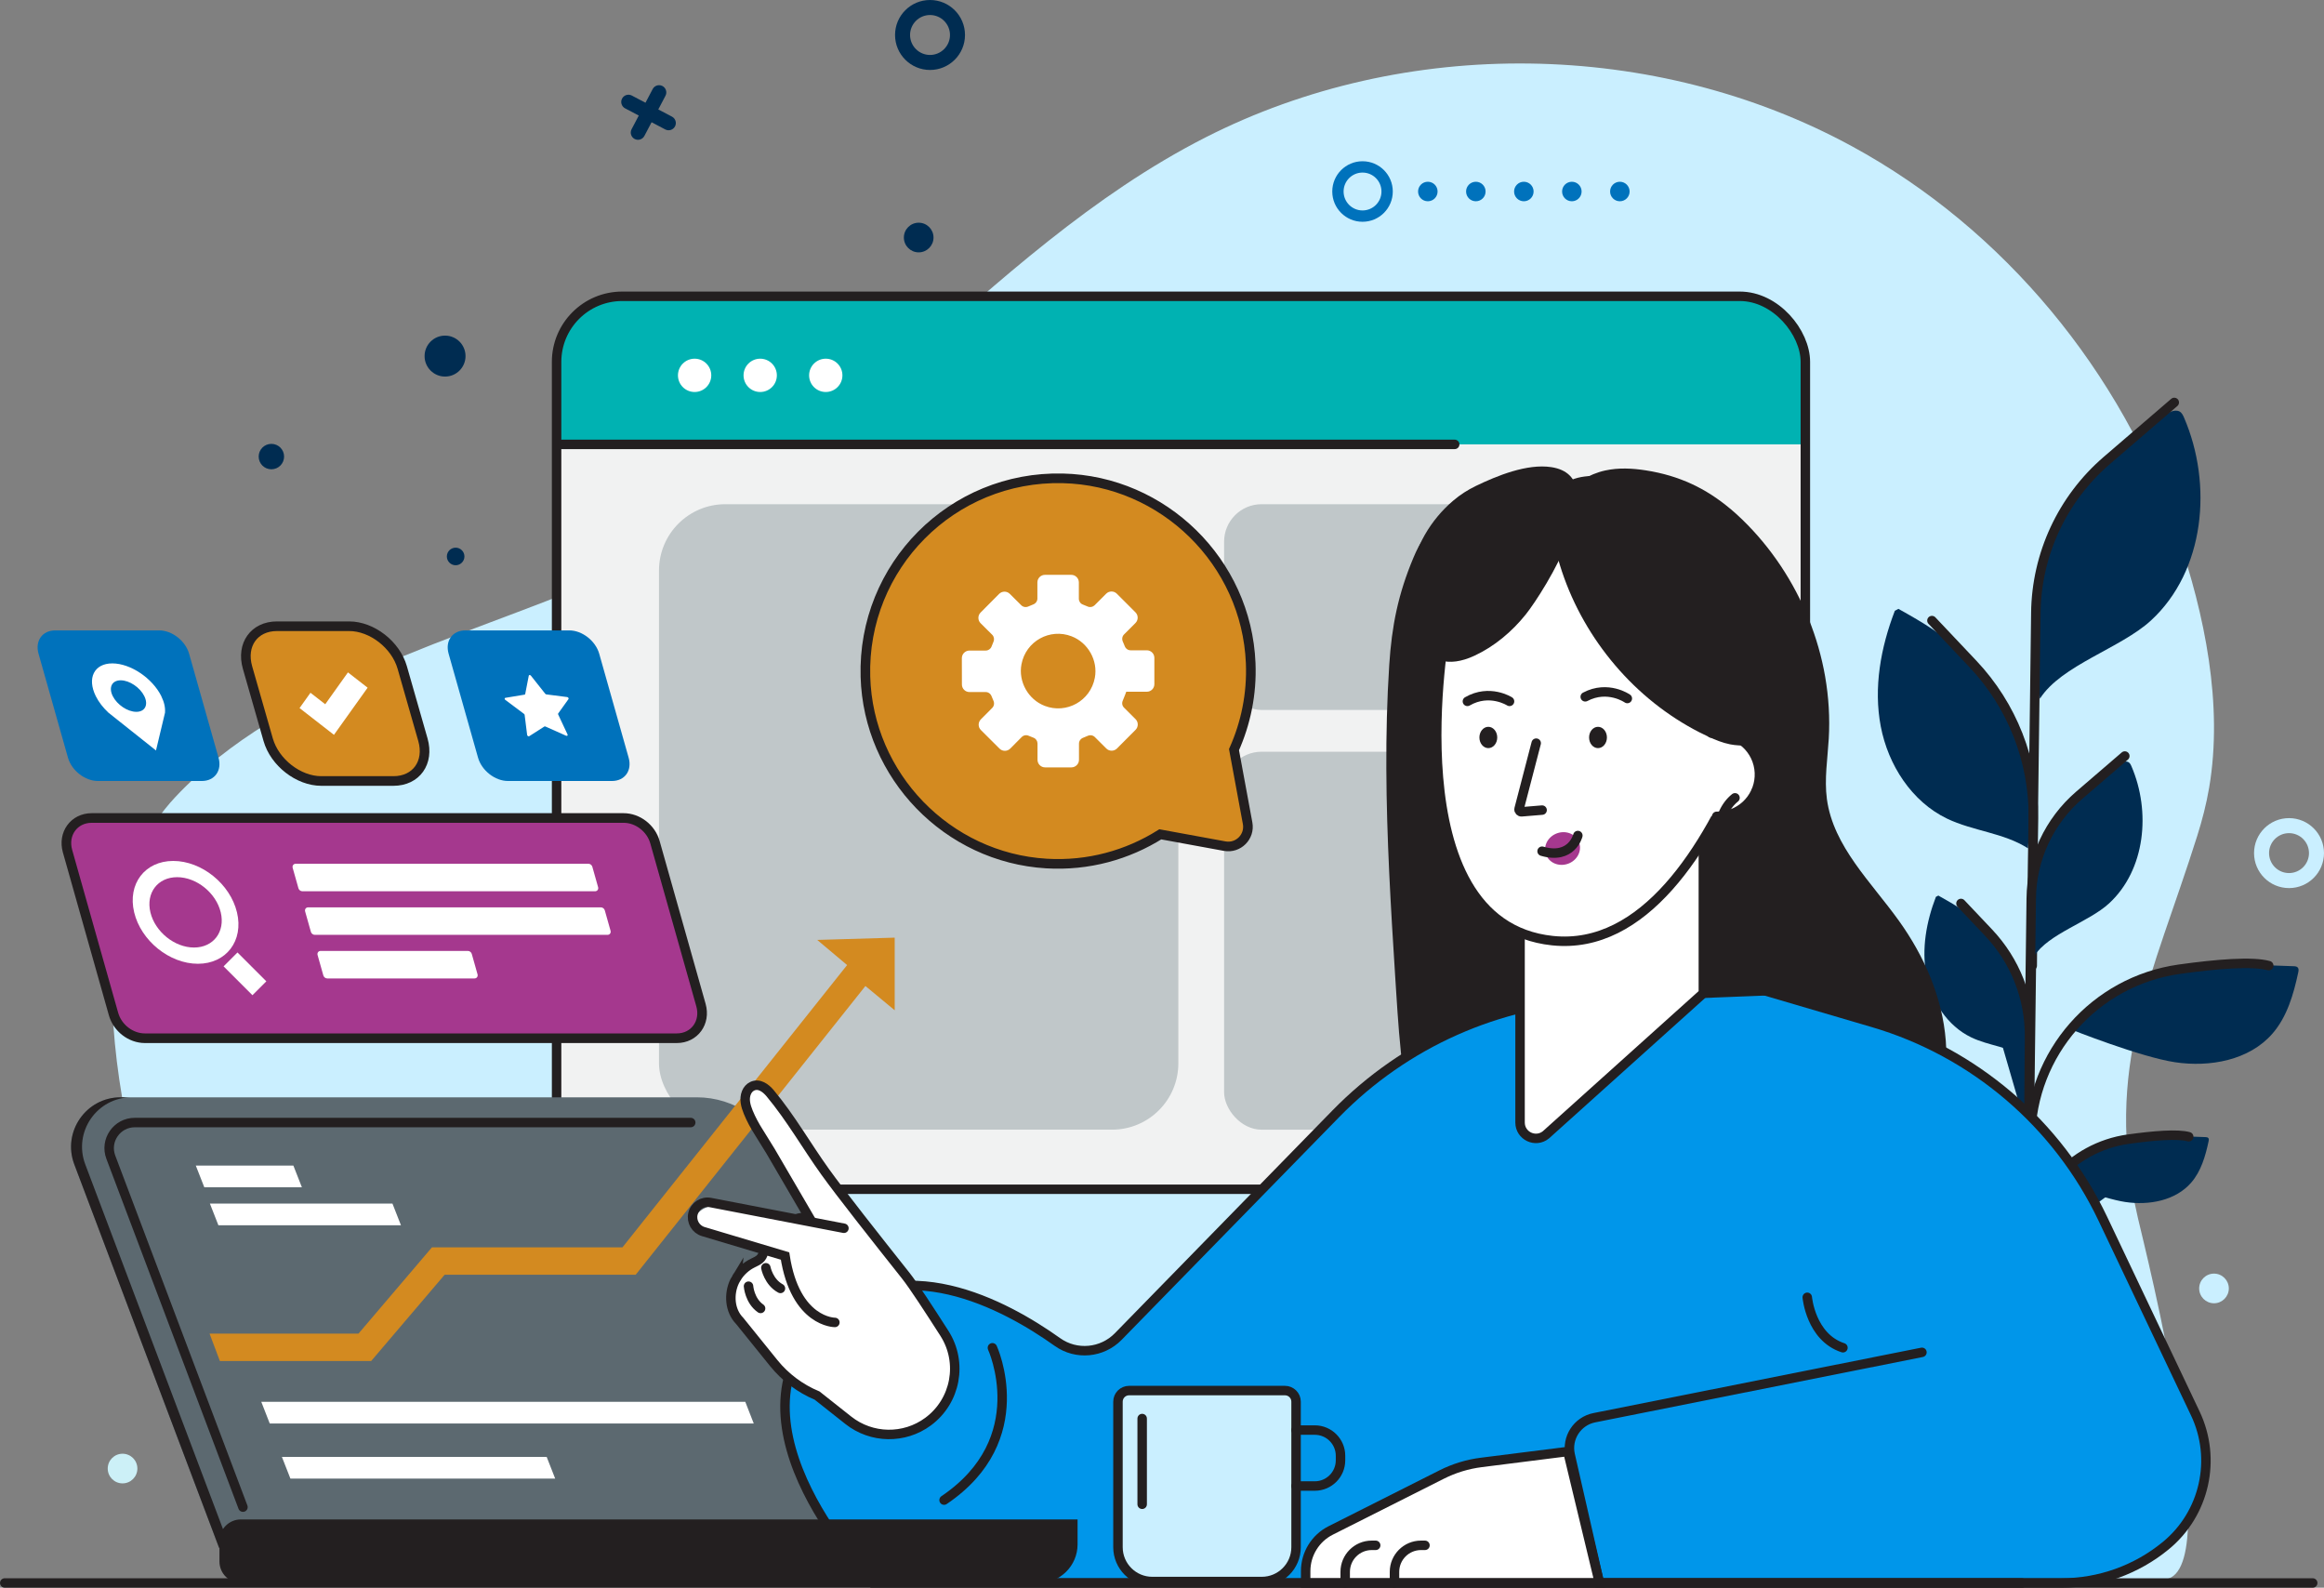
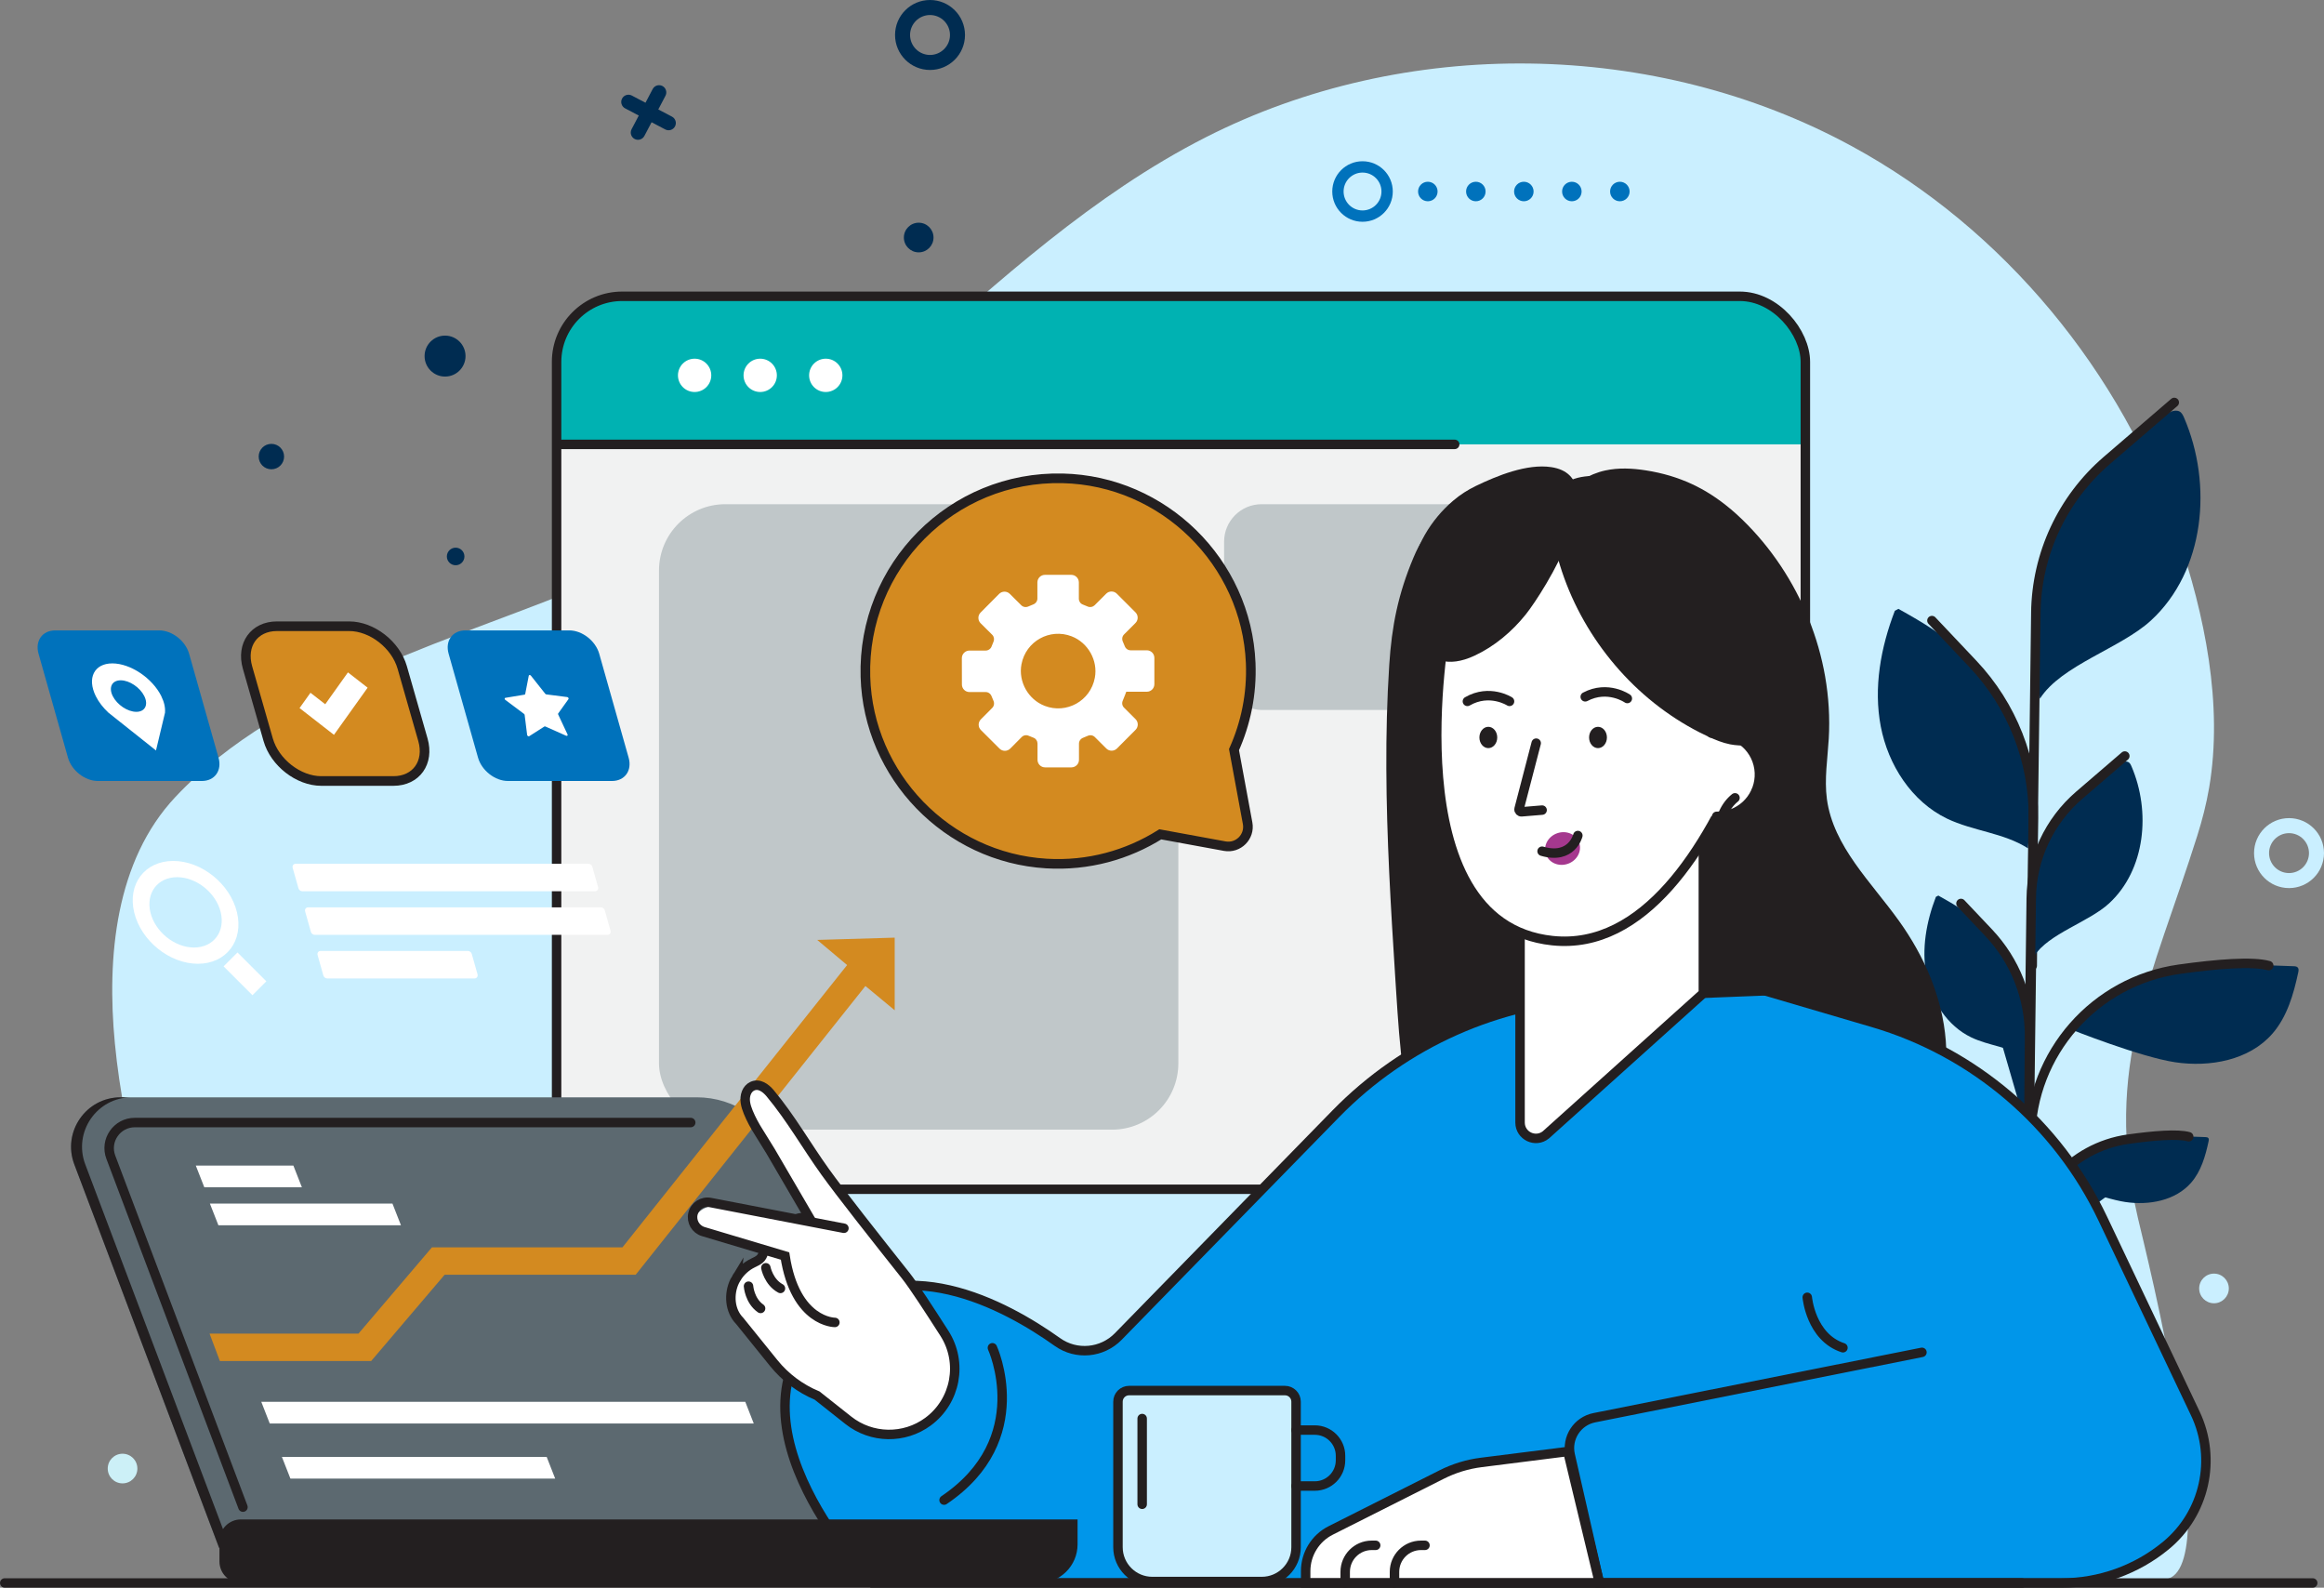
<svg xmlns="http://www.w3.org/2000/svg" id="Livello_1" viewBox="0 0 724.22 494.69">
  <rect x="0" y="0" width="724.22" height="494.69" fill="#808080" stroke="none" />
  <defs>
    <style>.cls-1,.cls-2{fill:none;}.cls-1,.cls-2,.cls-3,.cls-4,.cls-5{stroke-miterlimit:10;}.cls-1,.cls-3{stroke-linecap:round;stroke-width:2.95px;}.cls-1,.cls-3,.cls-4,.cls-5{stroke:#231f20;}.cls-2{stroke:#0096ea;stroke-width:40px;}.cls-3,.cls-6{fill:#002c51;}.cls-4,.cls-5{stroke-width:3px;}.cls-4,.cls-7{fill:#a5388e;}.cls-5,.cls-8{fill:#d38a20;}.cls-9{fill:#5c6970;}.cls-9,.cls-10,.cls-8,.cls-11,.cls-12,.cls-7,.cls-13,.cls-14,.cls-15,.cls-6,.cls-16,.cls-17,.cls-18{stroke-width:0px;}.cls-10{fill:#231f20;}.cls-11{fill:#caefff;}.cls-12{fill:#c0c7c9;}.cls-13{fill:#ccf0f7;}.cls-14{fill:#f1f2f2;}.cls-15{fill:#fff;}.cls-16{fill:#00b2b2;}.cls-17{fill:#0096ea;}.cls-18{fill:#0072bc;}</style>
  </defs>
  <rect class="cls-2" x="-115.53" y="-1387.97" width="956.89" height="2683.58" />
  <path class="cls-11" d="m684.74,260.37c1.55-4.92,2.83-9.89,3.69-14.95,4.41-25.85-1.41-54.02-9.81-78.5-17.47-50.99-54.05-95.54-101.51-121.35-61.39-33.39-139.26-34.44-201.53-2.71-69.81,35.57-117.15,107.16-189.2,137.92-42.27,18.05-98.48,32.17-131.73,67.55-18.62,19.81-21.45,49.72-18.85,76.78,5.69,59.18,36.54,125.92,79.5,167.01,0,0,557.96,0,558.74,0,20.61-.07-5.6-103.02-7.82-112.66-10.92-47.25,4.64-75.02,18.52-119.09Z" />
  <path class="cls-6" d="m624.41,219.76c-2.45-5.16-8.16-10.31-11.82-14.69-5.59-6.69-13.38-11.1-20.99-15.36l-1.12.6c-4.4,11.43-6.68,23.97-4.39,36,2.29,12.03,9.63,23.45,20.67,28.76,8.1,3.89,17.67,4.4,25.22,9.26,1.95-24.98-.93-30.57-7.57-44.57Z" />
  <path class="cls-6" d="m680.6,130.11c-.32-.74-.7-1.53-1.41-1.9-.81-.43-1.82-.28-2.66.06-13.29,5.42-30.17,24.6-37.02,36.99-8.62,15.61-5.86,34.5-3.83,52.46,6.64-10.48,25.19-15.71,34.63-24.4,16.75-15.42,19.32-42.31,10.29-63.21Z" />
  <path class="cls-6" d="m716.07,301.49c-.31-.38-.85-.43-1.34-.44-6.71-.24-13.41-.48-20.12-.72-5.81-.21-11.68-.41-17.36.8-11.47,2.44-24.32,10.67-31.9,19.61,0,0,21.59,8.6,32.46,10.23,10.87,1.62,23.09-.61,30.32-8.89,4.6-5.28,6.61-12.29,8.07-19.13.1-.49.19-1.06-.12-1.45Z" />
  <path class="cls-1" d="m630.93,465.44l3.49-274.42c.19-18.29,8.25-35.62,22.12-47.55l21.02-18.08" />
  <path class="cls-1" d="m602.04,193.36l12.76,13.5c12.23,12.94,18.99,30.1,18.85,47.91l-.35,46.11" />
  <path class="cls-1" d="m632.74,354.82h0c.27-26.65,19.99-49.12,46.38-52.83,11.91-1.67,22.81-2.52,27.88-1.12" />
  <path class="cls-6" d="m626.22,299.35c-1.66-3.49-5.52-6.97-7.99-9.93-3.78-4.52-9.05-7.5-14.19-10.38l-.76.4c-2.97,7.73-4.52,16.21-2.97,24.34,1.55,8.13,6.51,15.85,13.97,19.44,5.47,2.63,11.94,2.98,17.05,6.26,1.32-16.89-.63-20.67-5.12-30.13Z" />
  <path class="cls-6" d="m664.21,238.74c-.22-.5-.47-1.03-.96-1.29-.55-.29-1.23-.19-1.8.04-8.99,3.66-20.4,16.63-25.02,25.01-5.83,10.55-3.96,23.32-2.59,35.47,4.49-7.08,17.03-10.62,23.41-16.5,11.32-10.43,13.06-28.6,6.96-42.73Z" />
  <path class="cls-6" d="m688.18,354.6c-.21-.26-.58-.29-.91-.3-4.53-.16-9.07-.32-13.6-.49-3.92-.14-7.9-.28-11.74.54-7.75,1.65-16.44,7.21-21.57,13.26,0,0,14.6,5.82,21.95,6.91,7.35,1.1,15.61-.41,20.5-6.01,3.11-3.57,4.47-8.31,5.45-12.93.07-.33.13-.71-.08-.98Z" />
  <path class="cls-1" d="m630.63,465.44l2.36-185.52c.13-12.37,5.58-24.08,14.95-32.14l14.21-12.22" />
  <path class="cls-3" d="m611.09,281.5l8.63,9.12c8.27,8.75,12.84,20.35,12.74,32.39l-.24,31.17" />
  <path class="cls-3" d="m631.85,390.65h0c.19-18.02,13.51-33.2,31.36-35.71,8.05-1.13,15.42-1.71,18.85-.76" />
  <rect class="cls-14" x="173.45" y="92.32" width="389.15" height="278.23" rx="20.44" ry="20.44" />
  <path class="cls-16" d="m542.87,92.32H193.18c-10.9,0-19.73,8.83-19.73,19.73v26.4h389.15v-26.4c0-10.9-8.83-19.73-19.73-19.73Z" />
  <circle class="cls-15" cx="216.46" cy="116.95" r="5.19" />
  <circle class="cls-15" cx="236.9" cy="116.95" r="5.19" />
  <circle class="cls-15" cx="257.33" cy="116.95" r="5.19" />
  <rect class="cls-12" x="205.36" y="157.1" width="161.84" height="194.88" rx="20.66" ry="20.66" />
  <rect class="cls-12" x="381.46" y="157.1" width="150.96" height="64.11" rx="11.68" ry="11.68" />
-   <rect class="cls-12" x="381.46" y="234.22" width="150.96" height="117.77" rx="11.68" ry="11.68" />
  <rect class="cls-1" x="173.45" y="92.32" width="389.15" height="278.23" rx="20.44" ry="20.44" />
  <line class="cls-1" x1="175.08" y1="138.46" x2="453.32" y2="138.46" />
  <path class="cls-10" d="m480.17,180.24c-.94-1.21-1.91-2.4-2.9-3.57-4.2-5-8.91-9.89-14.97-12.34-6.06-2.45-13.78-1.85-18.15,3.01-1.64,1.83-2.7,4.1-3.66,6.36-4.78,11.35-6.78,21.27-7.57,33.54-.69,10.74-.95,21.5-.9,32.26.04,10.78.39,21.56.89,32.33.51,10.78,1.17,21.54,1.86,32.31.11,1.72.22,3.44.33,5.16,1.07,16.55,2.19,33.36,7.9,48.92,1.33,3.62,2.92,7.18,5.12,10.34,4.79,6.89,12.54,11.57,20.81,12.83,3.64.55,7.26.43,10.72-.95,6.92-2.59,11.11-9.26,13.39-15.95,1.29-3.78,2.09-7.71,2.64-11.66.13-.97.24-1.92.58-2.84.25-.67.58-1.29.73-2,.55-2.48.42-5.24.58-7.77.67-10.85,1.25-21.7,1.75-32.56.5-10.86.91-21.72,1.23-32.59.33-11.17.57-22.38-.68-33.49-1.13-10.03-3.46-19.88-5.78-29.7-1.51-6.38-3.04-12.8-5.79-18.75-2.14-4.62-4.99-8.87-8.13-12.9Z" />
  <path class="cls-1" d="m455.64,252.39c5.46.59,9.74,6.36,9.74,13.39,0,7.42-4.77,13.44-10.66,13.44s-10.66-6.02-10.66-13.44c0-4.79,1.99-9,4.98-11.38" />
  <path class="cls-9" d="m68.27,482.25h221.55l-46.05-121.94c-4.18-11.08-14.79-18.41-26.63-18.41H37.59c-10.79,0-18.25,10.79-14.44,20.89l45.12,119.47Z" />
  <path class="cls-1" d="m215.25,349.76H42.01c-5.59,0-9.45,5.59-7.47,10.81l41.17,109.02" />
  <path class="cls-10" d="m41.01,341.9h-3.42c-10.79,0-18.25,10.79-14.44,20.89l45.12,119.47h3.42l-45.12-119.47c-3.81-10.1,3.65-20.89,14.44-20.89Z" />
  <polygon class="cls-8" points="115.67 424.06 68.52 424.06 65.3 415.52 111.72 415.52 134.61 388.64 193.98 388.64 266.7 297.27 273.38 302.58 198.1 397.18 138.56 397.18 115.67 424.06" />
  <polygon class="cls-8" points="278.81 314.78 269.69 307.22 270.27 300.69 263.98 300.69 254.67 292.86 278.81 292.15 278.81 314.78" />
  <path class="cls-10" d="m539.19,158.5c1.28,1.08,2.55,2.22,3.79,3.43,4.48,4.34,8.47,9.17,11.93,14.36,6.92,10.38,11.7,22.2,13.85,34.49,1.11,6.39,1.51,12.9,1.13,19.38-.37,6.28-1.41,12.58-.58,18.81,1.99,14.76,13.82,25.87,22.49,37.99,7.87,10.99,13.51,23.84,14.56,37.32.53,6.75-.17,13.62-2.14,20.1-1.58,5.18-4.33,13.09-9.11,16.22-1.73,1.13-4.01,1.51-5.91,2.28-3.22,1.3-6.38,2.33-9.84,2.77-6.91.87-14.06-.2-20.47-2.88-11.76-4.91-21.03-14.48-28.23-25-9.47-13.85-15.9-29.76-18.71-46.3-3-17.66-1.9-35.74-3.53-53.57-1.01-11.01-3.18-22.08-7.77-32.2-2.27-5.01-5.14-9.82-8.75-13.99-1.37-1.59-3.27-2.59-4.47-4.3-6.25-8.97-7.56-24.02-.37-32.69,3.35-4.04,8.03-7,13.17-8.13,4.15-.91,8.48-.69,12.68-.03,10.46,1.64,18.72,5.62,26.26,11.94Z" />
  <path class="cls-17" d="m550.06,308.72l-52.22,2.06c-30.83,1.21-60.02,14.19-81.58,36.26l-67.78,69.39c-5.04,5.15-13.08,5.9-18.95,1.72-16.17-11.53-49.19-29.58-73.36-6.37-33.21,31.88,15.76,81.45,15.76,81.45h358.17l-80.04-184.5Z" />
  <path class="cls-17" d="m550.06,308.72l33.59,9.87c31.5,9.25,57.56,31.5,71.65,61.15l28.81,60.65c6.75,14.22,2.96,31.21-9.2,41.2h0c-9.15,7.52-20.63,11.63-32.48,11.63h-144l-9.86-43.19,95.77-24.88-43.19-73.71,8.92-42.72Z" />
  <path class="cls-1" d="m550.06,308.72l-52.22,2.06c-30.83,1.21-60.02,14.19-81.58,36.26l-67.78,69.39c-5.04,5.15-13.08,5.9-18.95,1.72-16.17-11.53-49.19-29.58-73.36-6.37-33.21,31.88,15.76,81.45,15.76,81.45h358.17" />
  <path class="cls-15" d="m229.51,398.17c1.21-1.98,3-3.62,5.09-4.63,1.89-.91,2.81-1.35,3.34-3.33.48-1.81,1.78-3.45,3.67-3.9.63-.15,2.75.11,3.1-.38.07-.1.1-.23.13-.35.57-2.54,1.13-5.35,4.11-6.05,1.29-.3,2.48.03,3.5.64l.14-.13-12.45-21.33c-1.21-1.96-2.42-3.92-3.64-5.88-1.28-2.01-2.43-4.1-3.33-6.31-.78-1.92-1.39-4.06-.56-6.09.35-.85.98-1.59,1.81-1.98,2.13-1.01,4.19.53,5.57,2.17,6.46,7.74,11.31,16.36,17.14,24.48,4.88,6.8,15.86,20.69,25.11,32.35,2.47,3.11,7.39,10.7,12.05,17.97,5.82,9.08,3.6,21.11-5.07,27.52h0c-7.43,5.49-17.62,5.32-24.86-.41l-9.73-7.7c-5.27-2.2-9.92-5.68-13.51-10.12l-10.6-13.13c-3.18-3.21-3.48-8.41-1.59-12.36.18-.37.37-.73.58-1.07Z" />
  <path class="cls-1" d="m229.51,398.17c1.21-1.98,3-3.62,5.09-4.63,1.89-.91,2.81-1.35,3.34-3.33.48-1.81,1.78-3.45,3.67-3.9.63-.15,2.75.11,3.1-.38.07-.1.1-.23.13-.35.57-2.54,1.13-5.35,4.11-6.05,1.29-.3,2.48.03,3.5.64l.14-.13-12.45-21.33c-1.21-1.96-2.42-3.92-3.64-5.88-1.28-2.01-2.43-4.1-3.33-6.31-.78-1.92-1.39-4.06-.56-6.09.35-.85.98-1.59,1.81-1.98,2.13-1.01,4.19.53,5.57,2.17,6.46,7.74,11.31,16.36,17.14,24.48,4.88,6.8,15.86,20.69,25.11,32.35,2.47,3.11,7.39,10.7,12.05,17.97,5.82,9.08,3.6,21.11-5.07,27.52h0c-7.43,5.49-17.62,5.32-24.86-.41l-9.73-7.7c-5.27-2.2-9.92-5.68-13.51-10.12l-10.6-13.13c-3.18-3.21-3.48-8.41-1.59-12.36.18-.37.37-.73.58-1.07Z" />
  <path class="cls-15" d="m216.73,380.8c-.41-1.65.89-3.28,2.38-4.11,3.18-1.77,7.1-1.18,10.68-.55,11.1,1.97,22.19,3.94,33.29,5.91l-2.82,29.35c-3.74-.59-7.14-2.78-9.5-5.74-2.37-2.96-3.74-6.63-4.24-10.39-.08-.59-.14-1.19-.39-1.73-.51-1.09-1.7-1.7-2.85-2.03-7.81-2.2-16.04-4.42-23.42-7.85-1.32-.61-2.75-1.45-3.11-2.87Z" />
  <path class="cls-1" d="m260.17,412.04s-12.33.08-15.53-20.69l-25.49-7.62c-2.36-.71-3.77-3.13-3.21-5.53h0c.57-2.44,2.97-4,5.43-3.52l41.62,8.02" />
  <path class="cls-1" d="m238.66,395.01s.85,4.45,4.55,6.44" />
  <path class="cls-1" d="m233.26,400.75s.31,4.52,3.76,6.93" />
  <path class="cls-1" d="m309.26,419.94s13.11,28.45-15.06,47.46" />
  <path class="cls-15" d="m530.81,245.14v64.33l-49.96,44.26c-2.78,2.46-7.15.49-7.15-3.22v-86.36l57.12-19.01Z" />
  <path class="cls-1" d="m530.81,245.14v64.33l-49.08,44.13c-3.23,2.6-8.04.3-8.04-3.85v-85.6l57.12-19.01Z" />
  <path class="cls-15" d="m450.52,195.49s-17.11,92.23,33.23,97.59c28.63,3.05,48.24-28.93,59.84-57.09,11.5-27.91.01-60.12-26.86-73.88-22.42-11.48-49.23-11.84-66.22,33.38Z" />
  <path class="cls-1" d="m450.52,195.49s-17.11,92.23,33.23,97.59c28.63,3.05,48.24-28.93,59.84-57.09,11.5-27.91.01-60.12-26.86-73.88-22.42-11.48-49.23-11.84-66.22,33.38Z" />
  <path class="cls-15" d="m548.15,239.41c1.05,7.12-3.86,13.74-10.98,14.8-7.12,1.05-13.74-3.86-14.8-10.98-1.05-7.12,3.86-13.74,10.98-14.8,7.12-1.05,13.74,3.86,14.8,10.98Z" />
  <path class="cls-1" d="m533.35,228.43c7.12-1.05,13.74,3.86,14.8,10.98,1.05,7.12-3.86,13.74-10.98,14.8-.74.11-1.48.15-2.2.14" />
  <path class="cls-10" d="m459.85,151.44c6.69-3.22,16.01-7.04,23.58-5.89,20.2,3.07-2.31,38.85-7.98,45.92-4.28,5.33-9.68,9.89-15.89,12.8-16.92,7.94-22.38-10.22-20.1-24.8,1.42-9.07,6.36-17.48,13.35-23.44,2.24-1.91,4.59-3.4,7.04-4.58Z" />
  <path class="cls-10" d="m544.84,179.18c.23.27.46.55.69.83,2.9,3.67,5.26,7.77,7.58,11.82,4.91,8.56,9.72,17.77,9.48,27.63,0,.8-.08,1.6-.19,2.39-.38,2.77-1.34,5.59-3.32,7.63-.45.47-.97.93-1.49,1.32-.58.42-1.37.37-2.06.44-1.86.2-3.72.4-5.58.6-3.59.39-7.25.77-10.8.08-2.35-.46-4.59-1.38-6.77-2.39-.92-.43-1.83-.87-2.74-1.33-5.02-2.56-9.77-5.64-14.18-9.15-4.41-3.51-8.48-7.46-12.13-11.75-3.66-4.29-6.92-8.93-9.7-13.83-2.79-4.9-5.1-10.06-6.89-15.41-.89-2.67-1.65-5.39-2.27-8.14-.31-1.37-.62-2.76-.82-4.15-.05-.32-.02-.56,0-.87.08-.92-.08-1.87-.1-2.79-.08-3.14.07-6.97,2.27-9.46.61-.7,1.15-1.41,1.9-1.98,1.17-.88,2.55-1.44,3.96-1.8,2.87-.72,5.91-.67,8.84-.43,5.01.42,8.39,3.63,12.53,6.09,5.81,3.46,11.96,5.7,17.3,10.01,2.65,2.13,4.56,4.48,6.82,6.92,2.46,2.66,5.29,4.95,7.65,7.71Z" />
  <path class="cls-1" d="m563.19,404.21s1.09,12.44,11.12,15.72" />
  <path class="cls-1" d="m478.72,231.55l-5.33,20.47c-.13.49.27.97.78.92l6.39-.53" />
  <path class="cls-1" d="m470.41,218.53s-6.22-4-13.13,0" />
  <path class="cls-1" d="m507.12,217.64s-6.06-4.25-13.12-.53" />
  <ellipse class="cls-10" cx="463.8" cy="229.78" rx="2.78" ry="3.32" />
  <ellipse class="cls-10" cx="497.98" cy="229.78" rx="2.78" ry="3.32" />
  <path class="cls-7" d="m481.74,266.17c.91,2.63,3.96,3.97,6.83,2.98,2.87-.99,4.45-3.92,3.55-6.56-.91-2.63-3.96-3.97-6.83-2.98-2.87.99-4.45,3.92-3.55,6.56Z" />
  <path class="cls-1" d="m491.7,260.33s-1.88,7.61-11.15,4.89" />
  <path class="cls-1" d="m550.06,308.72l33.59,9.87c31.5,9.25,57.56,31.5,71.65,61.15l28.81,60.65c6.75,14.22,2.96,31.21-9.2,41.2h0c-9.15,7.52-20.63,11.63-32.48,11.63h-144l-9.11-39.89c-1.21-5.29,2.19-10.53,7.51-11.6l102.1-20.37" />
  <path class="cls-15" d="m488.56,452.26l-28.03,3.54c-3.59.45-7.07,1.52-10.3,3.14l-35.54,17.9c-4.79,2.41-7.81,7.32-7.81,12.68v3.69h91.55l-9.86-40.96Z" />
  <path class="cls-1" d="m488.56,452.26l-26.93,3.4c-4.31.54-8.5,1.82-12.38,3.78l-34.56,17.41c-4.79,2.41-7.81,7.32-7.81,12.68v3.69h91.55l-9.86-40.96Z" />
  <path class="cls-1" d="m419.2,493.22v-3.46c0-4.57,3.7-8.27,8.27-8.27h1.23" />
  <path class="cls-1" d="m434.56,493.22v-3.46c0-4.57,3.7-8.27,8.27-8.27h1.23" />
  <path class="cls-10" d="m80.45,473.41h248.68c3.69,0,6.68,2.99,6.68,6.68v6.44c0,3.69-2.99,6.68-6.68,6.68H68.4v-7.76c0-6.65,5.4-12.05,12.05-12.05Z" transform="translate(404.2 966.63) rotate(180)" />
  <polygon class="cls-15" points="94.08 369.94 63.67 369.94 61.02 363.18 91.43 363.18 94.08 369.94" />
  <polygon class="cls-15" points="124.95 381.77 68.06 381.77 65.41 375.01 122.3 375.01 124.95 381.77" />
  <polygon class="cls-15" points="234.89 443.53 84.06 443.53 81.42 436.77 232.25 436.77 234.89 443.53" />
  <polygon class="cls-15" points="173.01 460.7 90.5 460.7 87.85 453.94 170.36 453.94 173.01 460.7" />
  <path class="cls-18" d="m62.89,243.34H30.5c-4.01,0-8.18-3.25-9.32-7.26l-9.17-32.4c-1.14-4.01,1.2-7.26,5.2-7.26h32.4c4.01,0,8.18,3.25,9.32,7.26l9.17,32.4c1.14,4.01-1.2,7.26-5.2,7.26Z" />
  <path class="cls-15" d="m50.27,216.91c-2.8-5.64-9.63-10.21-15.27-10.21s-7.94,4.57-5.15,10.21c.92,1.85,2.27,3.57,3.87,5.07h-.02l14.91,11.85,2.83-11.85h-.02c.12-1.49-.24-3.22-1.16-5.07Zm-7.79,4.88c-2.71,0-6-2.2-7.35-4.91-1.35-2.71-.24-4.91,2.48-4.91s6,2.2,7.35,4.91c1.35,2.71.24,4.91-2.48,4.91Z" />
  <path class="cls-11" d="m351.86,433.27h48.57c1.91,0,3.46,1.55,3.46,3.46v45.35c0,5.9-4.79,10.69-10.69,10.69h-34.12c-5.9,0-10.69-4.79-10.69-10.69v-45.35c0-1.91,1.55-3.46,3.46-3.46Z" />
  <path class="cls-1" d="m351.86,433.27h48.57c1.91,0,3.46,1.55,3.46,3.46v45.35c0,5.9-4.79,10.69-10.69,10.69h-34.12c-5.9,0-10.69-4.79-10.69-10.69v-45.35c0-1.91,1.55-3.46,3.46-3.46Z" />
  <path class="cls-1" d="m403.89,445.58h5.84c4.43,0,8.01,3.59,8.01,8.01v1.41c0,4.43-3.59,8.01-8.01,8.01h-5.84" />
  <line class="cls-1" x1="355.93" y1="441.99" x2="355.93" y2="468.7" />
-   <path class="cls-4" d="m45.14,323.49h165.77c5.49,0,9.06-4.9,7.53-10.32l-14.34-50.77c-1.23-4.34-5.36-7.53-9.76-7.53H28.57c-5.49,0-9.06,4.9-7.53,10.32l14.34,50.77c1.23,4.34,5.36,7.53,9.76,7.53Z" />
  <path class="cls-15" d="m94.22,277.7h91.22c.69,0,1.13-.61.94-1.29l-1.79-6.34c-.15-.54-.67-.94-1.22-.94h-91.22c-.69,0-1.13.61-.94,1.29l1.79,6.34c.15.54.67.94,1.22.94Z" />
  <path class="cls-15" d="m98.1,291.28h91.22c.69,0,1.13-.61.94-1.29l-1.79-6.34c-.15-.54-.67-.94-1.22-.94h-91.22c-.69,0-1.13.61-.94,1.29l1.79,6.34c.15.54.67.94,1.22.94Z" />
  <path class="cls-15" d="m101.98,304.86h45.89c.69,0,1.13-.61.94-1.29l-1.79-6.34c-.15-.54-.67-.94-1.22-.94h-45.89c-.69,0-1.13.61-.94,1.29l1.79,6.34c.15.54.67.94,1.22.94Z" />
  <path class="cls-15" d="m41.81,284.27c2.12,8.85,11.01,16.02,19.86,16.02s14.3-7.17,12.18-16.02c-2.12-8.85-11.01-16.02-19.86-16.02s-14.3,7.17-12.18,16.02Zm13.39-10.96c6.05,0,12.14,4.91,13.59,10.96,1.45,6.05-2.28,10.96-8.33,10.96s-12.14-4.91-13.59-10.96c-1.45-6.05,2.28-10.96,8.33-10.96Z" />
  <rect class="cls-15" x="73.26" y="297.07" width="6.12" height="12.72" transform="translate(344.86 464.02) rotate(135)" />
  <path class="cls-1" d="m547.27,246.58c5.46.59,9.74,6.36,9.74,13.39,0,7.42-4.77,13.44-10.66,13.44s-10.66-6.02-10.66-13.44c0-4.79,1.99-9,4.98-11.38" />
  <path class="cls-5" d="m122.61,243.34h-22.5c-7.1,0-14.51-5.76-16.54-12.86l-6.44-22.5c-2.03-7.1,2.08-12.86,9.18-12.86h22.5c7.1,0,14.51,5.76,16.54,12.86l6.44,22.5c2.03,7.1-2.08,12.86-9.18,12.86Z" />
  <polygon class="cls-15" points="104.07 228.96 93.35 220.62 96.75 215.85 101.35 219.43 108.43 209.5 114.56 214.27 104.07 228.96" />
  <path class="cls-18" d="m190.69,243.34h-32.4c-4.01,0-8.18-3.25-9.32-7.26l-9.17-32.4c-1.14-4.01,1.2-7.26,5.21-7.26h32.4c4.01,0,8.18,3.25,9.32,7.26l9.17,32.4c1.14,4.01-1.2,7.26-5.2,7.26Z" />
  <path class="cls-15" d="m176.42,229.24l-6.44-2.87c-.13-.06-.26-.05-.35,0l-4.7,3.01c-.23.15-.62-.08-.66-.39l-.78-6.24c-.02-.12-.09-.25-.21-.33l-5.81-4.35c-.29-.21-.28-.59.02-.64l5.96-.99c.12-.02.2-.1.22-.21l1.11-5.7c.05-.28.45-.29.67,0l4.46,5.63c.09.11.22.19.34.2l6.5.83c.32.04.55.42.4.64l-3.2,4.47c-.06.09-.07.21,0,.33l2.91,6.21c.14.31-.11.54-.42.4Z" />
  <path class="cls-5" d="m388.79,256.5l-4.24-22.93c3.66-8.19,5.59-17.32,5.2-26.96-1.29-31.46-27.14-56.85-58.61-57.57-34.41-.79-62.44,27.37-61.45,61.83.89,30.89,25.56,56.34,56.41,58.19,13.09.78,25.29-2.7,35.48-9.1l20.08,3.68c4.22.77,7.91-2.92,7.13-7.14Z" />
  <path class="cls-15" d="m350.95,215.53h6.43c1.3,0,2.36-1.06,2.35-2.36v-8.2c0-1.3-1.06-2.36-2.37-2.35h-5.03c-.83,0-1.55-.53-1.84-1.31-.18-.47-.37-.93-.58-1.39-.35-.76-.22-1.65.37-2.24l3.56-3.56c.92-.92.92-2.41,0-3.33l-5.8-5.8c-.92-.92-2.41-.92-3.33,0l-3.59,3.59c-.57.56-1.41.73-2.15.41-.51-.22-1.06-.44-1.54-.63-.75-.29-1.23-1.01-1.23-1.81v-5.08c0-1.3-1.06-2.36-2.36-2.36h-8.2c-1.3,0-2.36,1.06-2.36,2.36v5.03c0,.83-.54,1.55-1.32,1.84-.49.19-.98.39-1.46.61-.76.35-1.65.23-2.24-.36l-3.57-3.55c-.92-.92-2.41-.91-3.33,0l-5.78,5.82c-.92.92-.91,2.42.01,3.33l3.6,3.58c.57.56.73,1.41.42,2.15-.22.51-.44,1.06-.62,1.54-.29.75-1.01,1.24-1.81,1.24h-5.09c-1.3.02-2.35,1.07-2.35,2.38l.02,8.2c0,1.3,1.06,2.35,2.36,2.35h5.03c.83-.01,1.55.52,1.85,1.3.18.47.37.93.58,1.39.35.76.22,1.65-.36,2.24l-3.55,3.57c-.92.92-.92,2.42,0,3.33l5.81,5.79c.92.92,2.41.92,3.33,0l3.58-3.6c.56-.57,1.41-.73,2.15-.41.51.22,1.06.44,1.54.62.75.29,1.23,1.01,1.24,1.81v5.08c0,1.3,1.07,2.36,2.37,2.35h8.2c1.3-.01,2.36-1.07,2.35-2.37v-5.03c0-.83.53-1.55,1.31-1.84.47-.18.93-.37,1.39-.58.76-.35,1.65-.22,2.24.37l3.57,3.56c.92.92,2.41.92,3.33,0l5.79-5.81c.92-.92.92-2.41,0-3.33l-3.59-3.58c-.57-.56-.73-1.41-.41-2.15.52-1.23,1.06-2.69,1.09-2.77Zm-32.64-8.53c1.36-7.25,8.87-11.35,15.63-8.74,5.13,1.98,8.26,7.53,7.24,12.93-1.36,7.25-8.88,11.35-15.63,8.74-5.13-1.98-8.25-7.53-7.24-12.93Z" />
  <path class="cls-6" d="m289.82,0c-6.02,0-10.9,4.88-10.9,10.9s4.88,10.9,10.9,10.9,10.9-4.88,10.9-10.9-4.88-10.9-10.9-10.9Zm0,17.12c-3.44,0-6.22-2.79-6.22-6.22s2.79-6.22,6.22-6.22,6.22,2.79,6.22,6.22-2.79,6.22-6.22,6.22Z" />
  <path class="cls-11" d="m713.32,254.91c-6.02,0-10.9,4.88-10.9,10.9s4.88,10.9,10.9,10.9,10.9-4.88,10.9-10.9-4.88-10.9-10.9-10.9Zm0,17.12c-3.44,0-6.22-2.79-6.22-6.22s2.79-6.22,6.22-6.22,6.22,2.79,6.22,6.22-2.79,6.22-6.22,6.22Z" />
  <path class="cls-6" d="m290.91,74.01c0,2.55-2.07,4.62-4.62,4.62s-4.62-2.07-4.62-4.62,2.07-4.62,4.62-4.62,4.62,2.07,4.62,4.62Z" />
  <circle class="cls-13" cx="38.19" cy="457.57" r="4.62" />
  <path class="cls-11" d="m694.56,401.45c0,2.55-2.07,4.62-4.62,4.62s-4.62-2.07-4.62-4.62,2.07-4.62,4.62-4.62,4.62,2.07,4.62,4.62Z" />
  <path class="cls-6" d="m209.4,36.34l-4.26-2.24,2.24-4.26c.58-1.1.15-2.46-.95-3.04s-2.46-.15-3.04.95l-2.24,4.26-4.26-2.24c-1.1-.58-2.46-.15-3.04.95-.58,1.1-.15,2.46.95,3.04l4.26,2.24-2.24,4.26c-.58,1.1-.15,2.46.95,3.04s2.46.15,3.04-.95l2.24-4.26,4.26,2.24c1.1.58,2.46.15,3.04-.95.58-1.1.15-2.46-.95-3.04Z" />
  <circle class="cls-6" cx="138.69" cy="110.95" r="6.38" />
  <path class="cls-6" d="m144.73,173.38c0,1.51-1.23,2.74-2.74,2.74s-2.74-1.23-2.74-2.74,1.23-2.74,2.74-2.74,2.74,1.23,2.74,2.74Z" />
  <path class="cls-6" d="m88.53,142.26c0,2.19-1.77,3.96-3.96,3.96s-3.96-1.77-3.96-3.96,1.77-3.96,3.96-3.96,3.96,1.77,3.96,3.96Z" />
  <circle class="cls-18" cx="444.95" cy="59.67" r="3.04" />
  <path class="cls-18" d="m462.95,59.67c0,1.68-1.36,3.04-3.04,3.04s-3.04-1.36-3.04-3.04,1.36-3.04,3.04-3.04,3.04,1.36,3.04,3.04Z" />
  <circle class="cls-18" cx="474.87" cy="59.67" r="3.04" />
  <path class="cls-18" d="m492.87,59.67c0,1.68-1.36,3.04-3.04,3.04s-3.04-1.36-3.04-3.04,1.36-3.04,3.04-3.04,3.04,1.36,3.04,3.04Z" />
  <circle class="cls-18" cx="504.79" cy="59.67" r="3.04" />
  <path class="cls-18" d="m424.6,50.24c-5.21,0-9.43,4.22-9.43,9.43s4.22,9.43,9.43,9.43,9.43-4.22,9.43-9.43-4.22-9.43-9.43-9.43Zm0,15.33c-3.26,0-5.9-2.64-5.9-5.9s2.64-5.9,5.9-5.9,5.9,2.64,5.9,5.9-2.64,5.9-5.9,5.9Z" />
  <line class="cls-1" x1="1.48" y1="493.22" x2="720.7" y2="493.22" />
</svg>